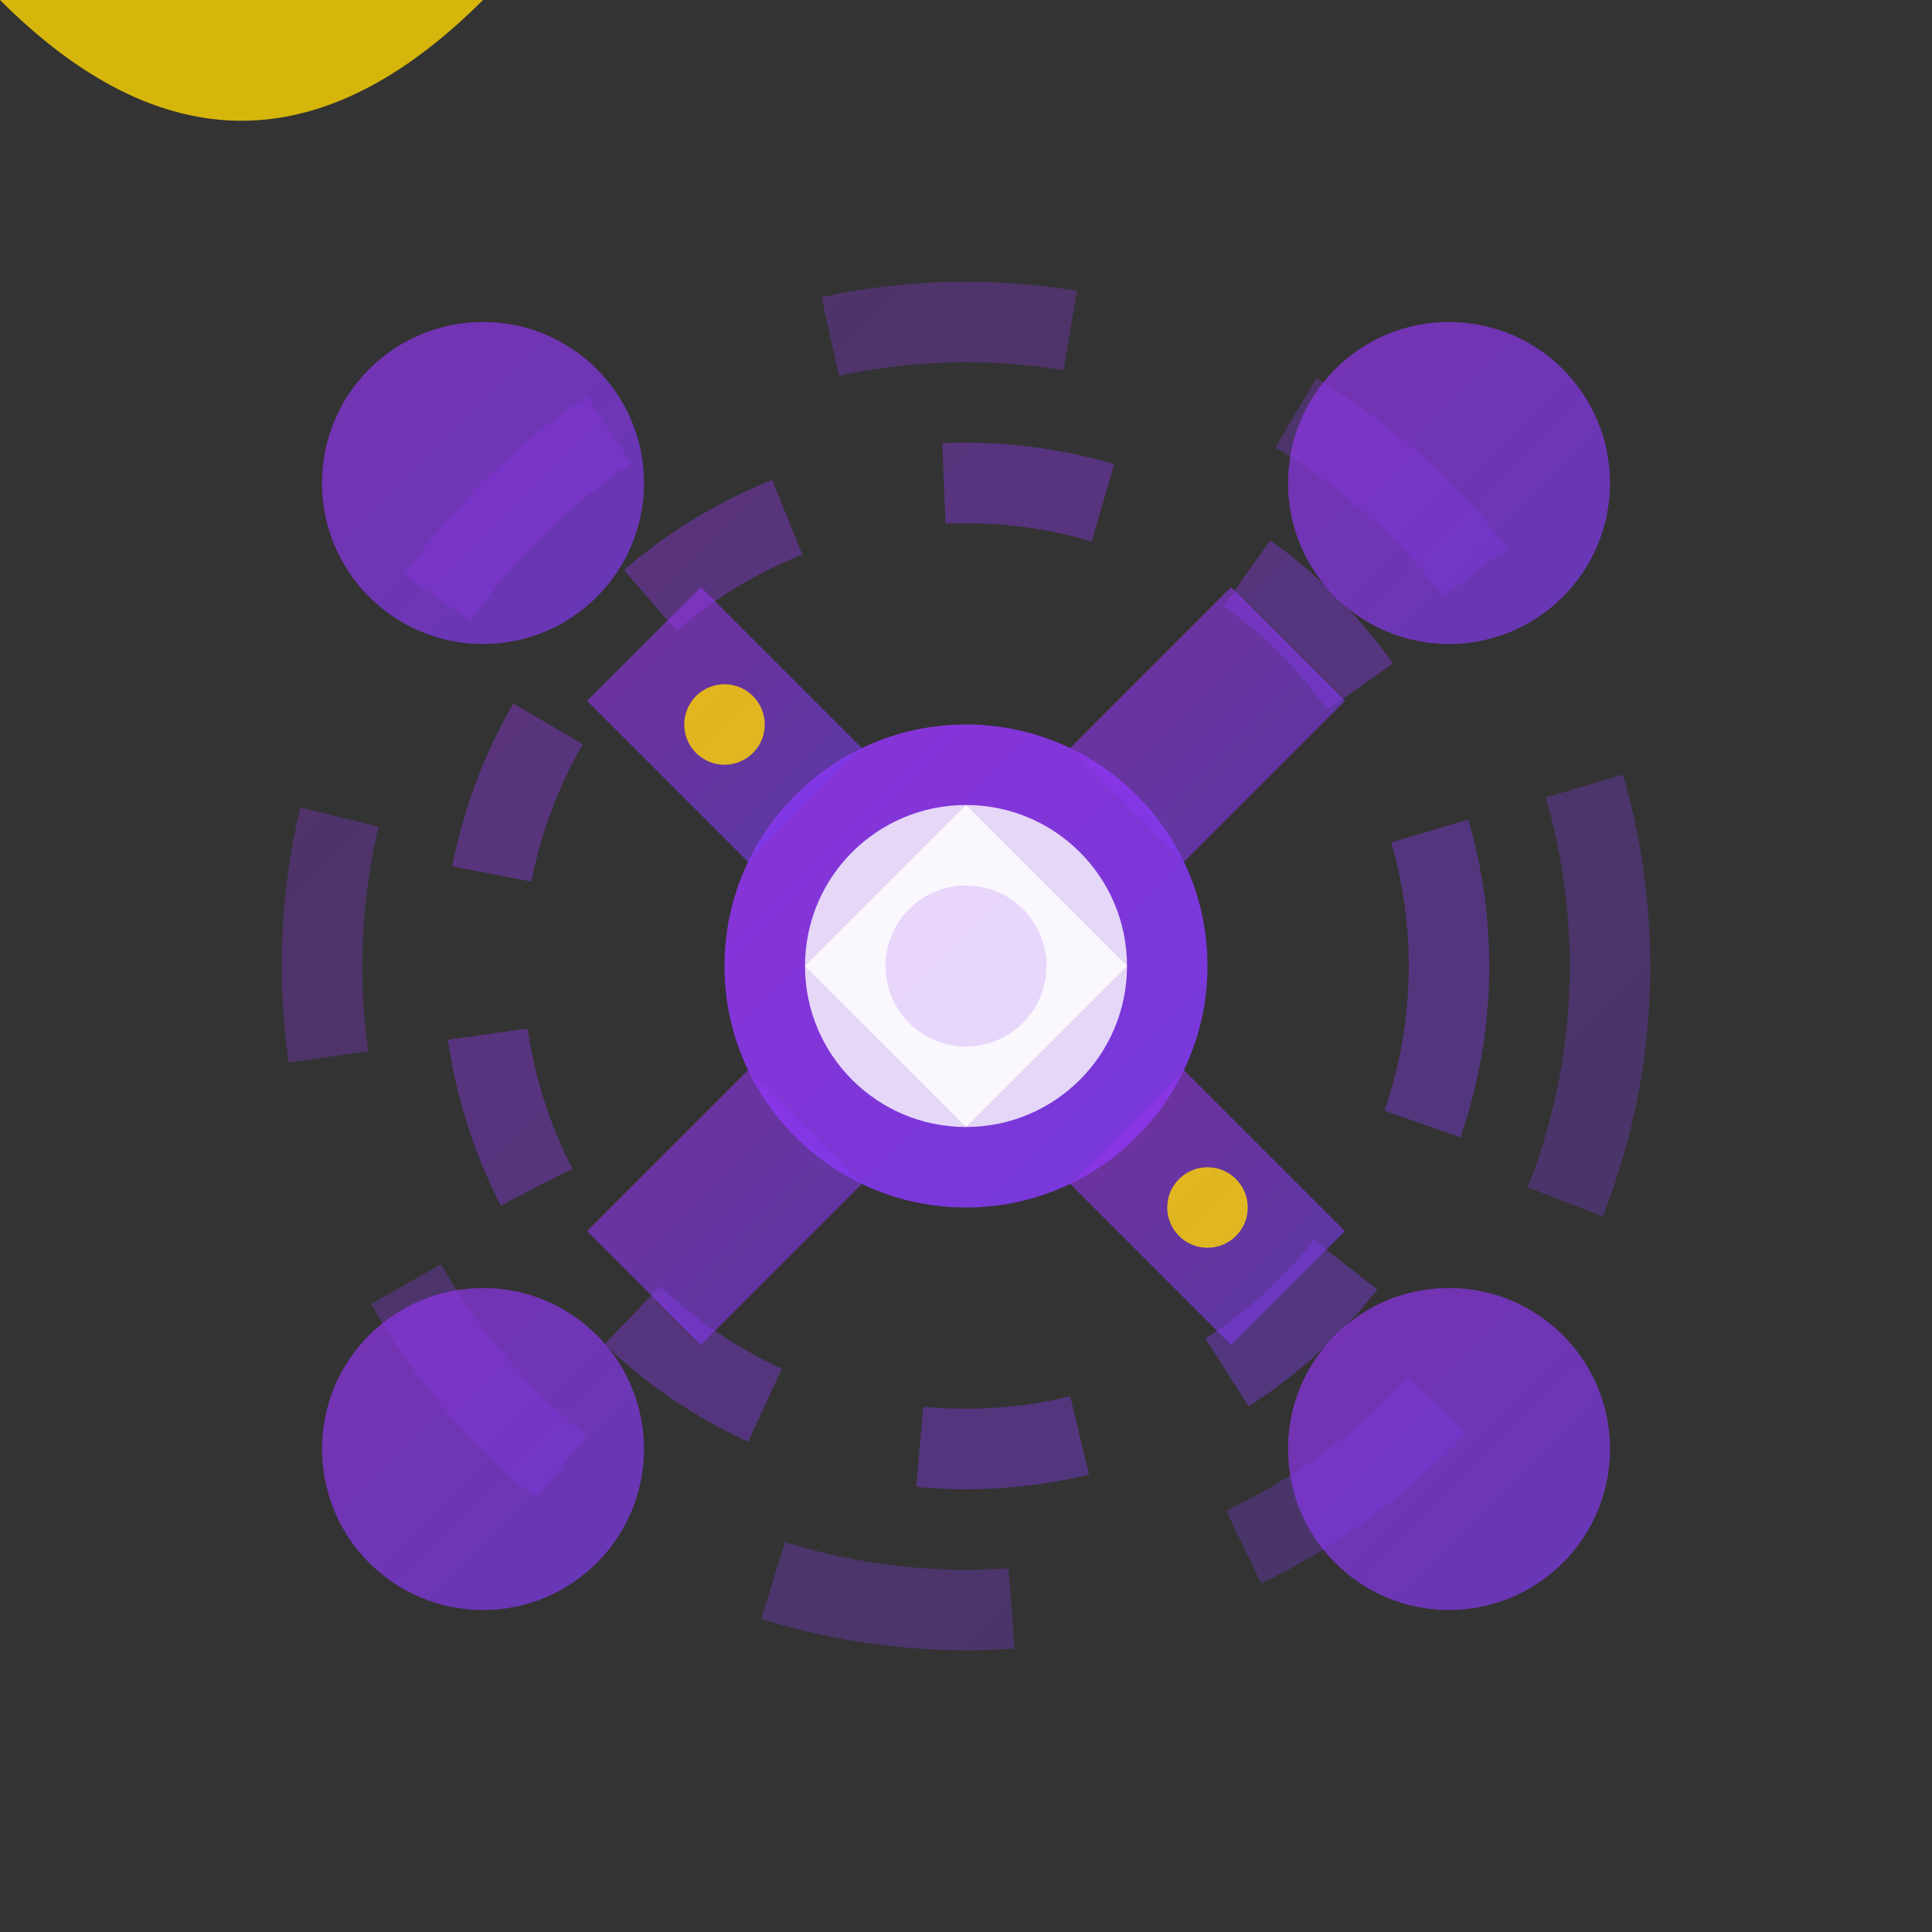
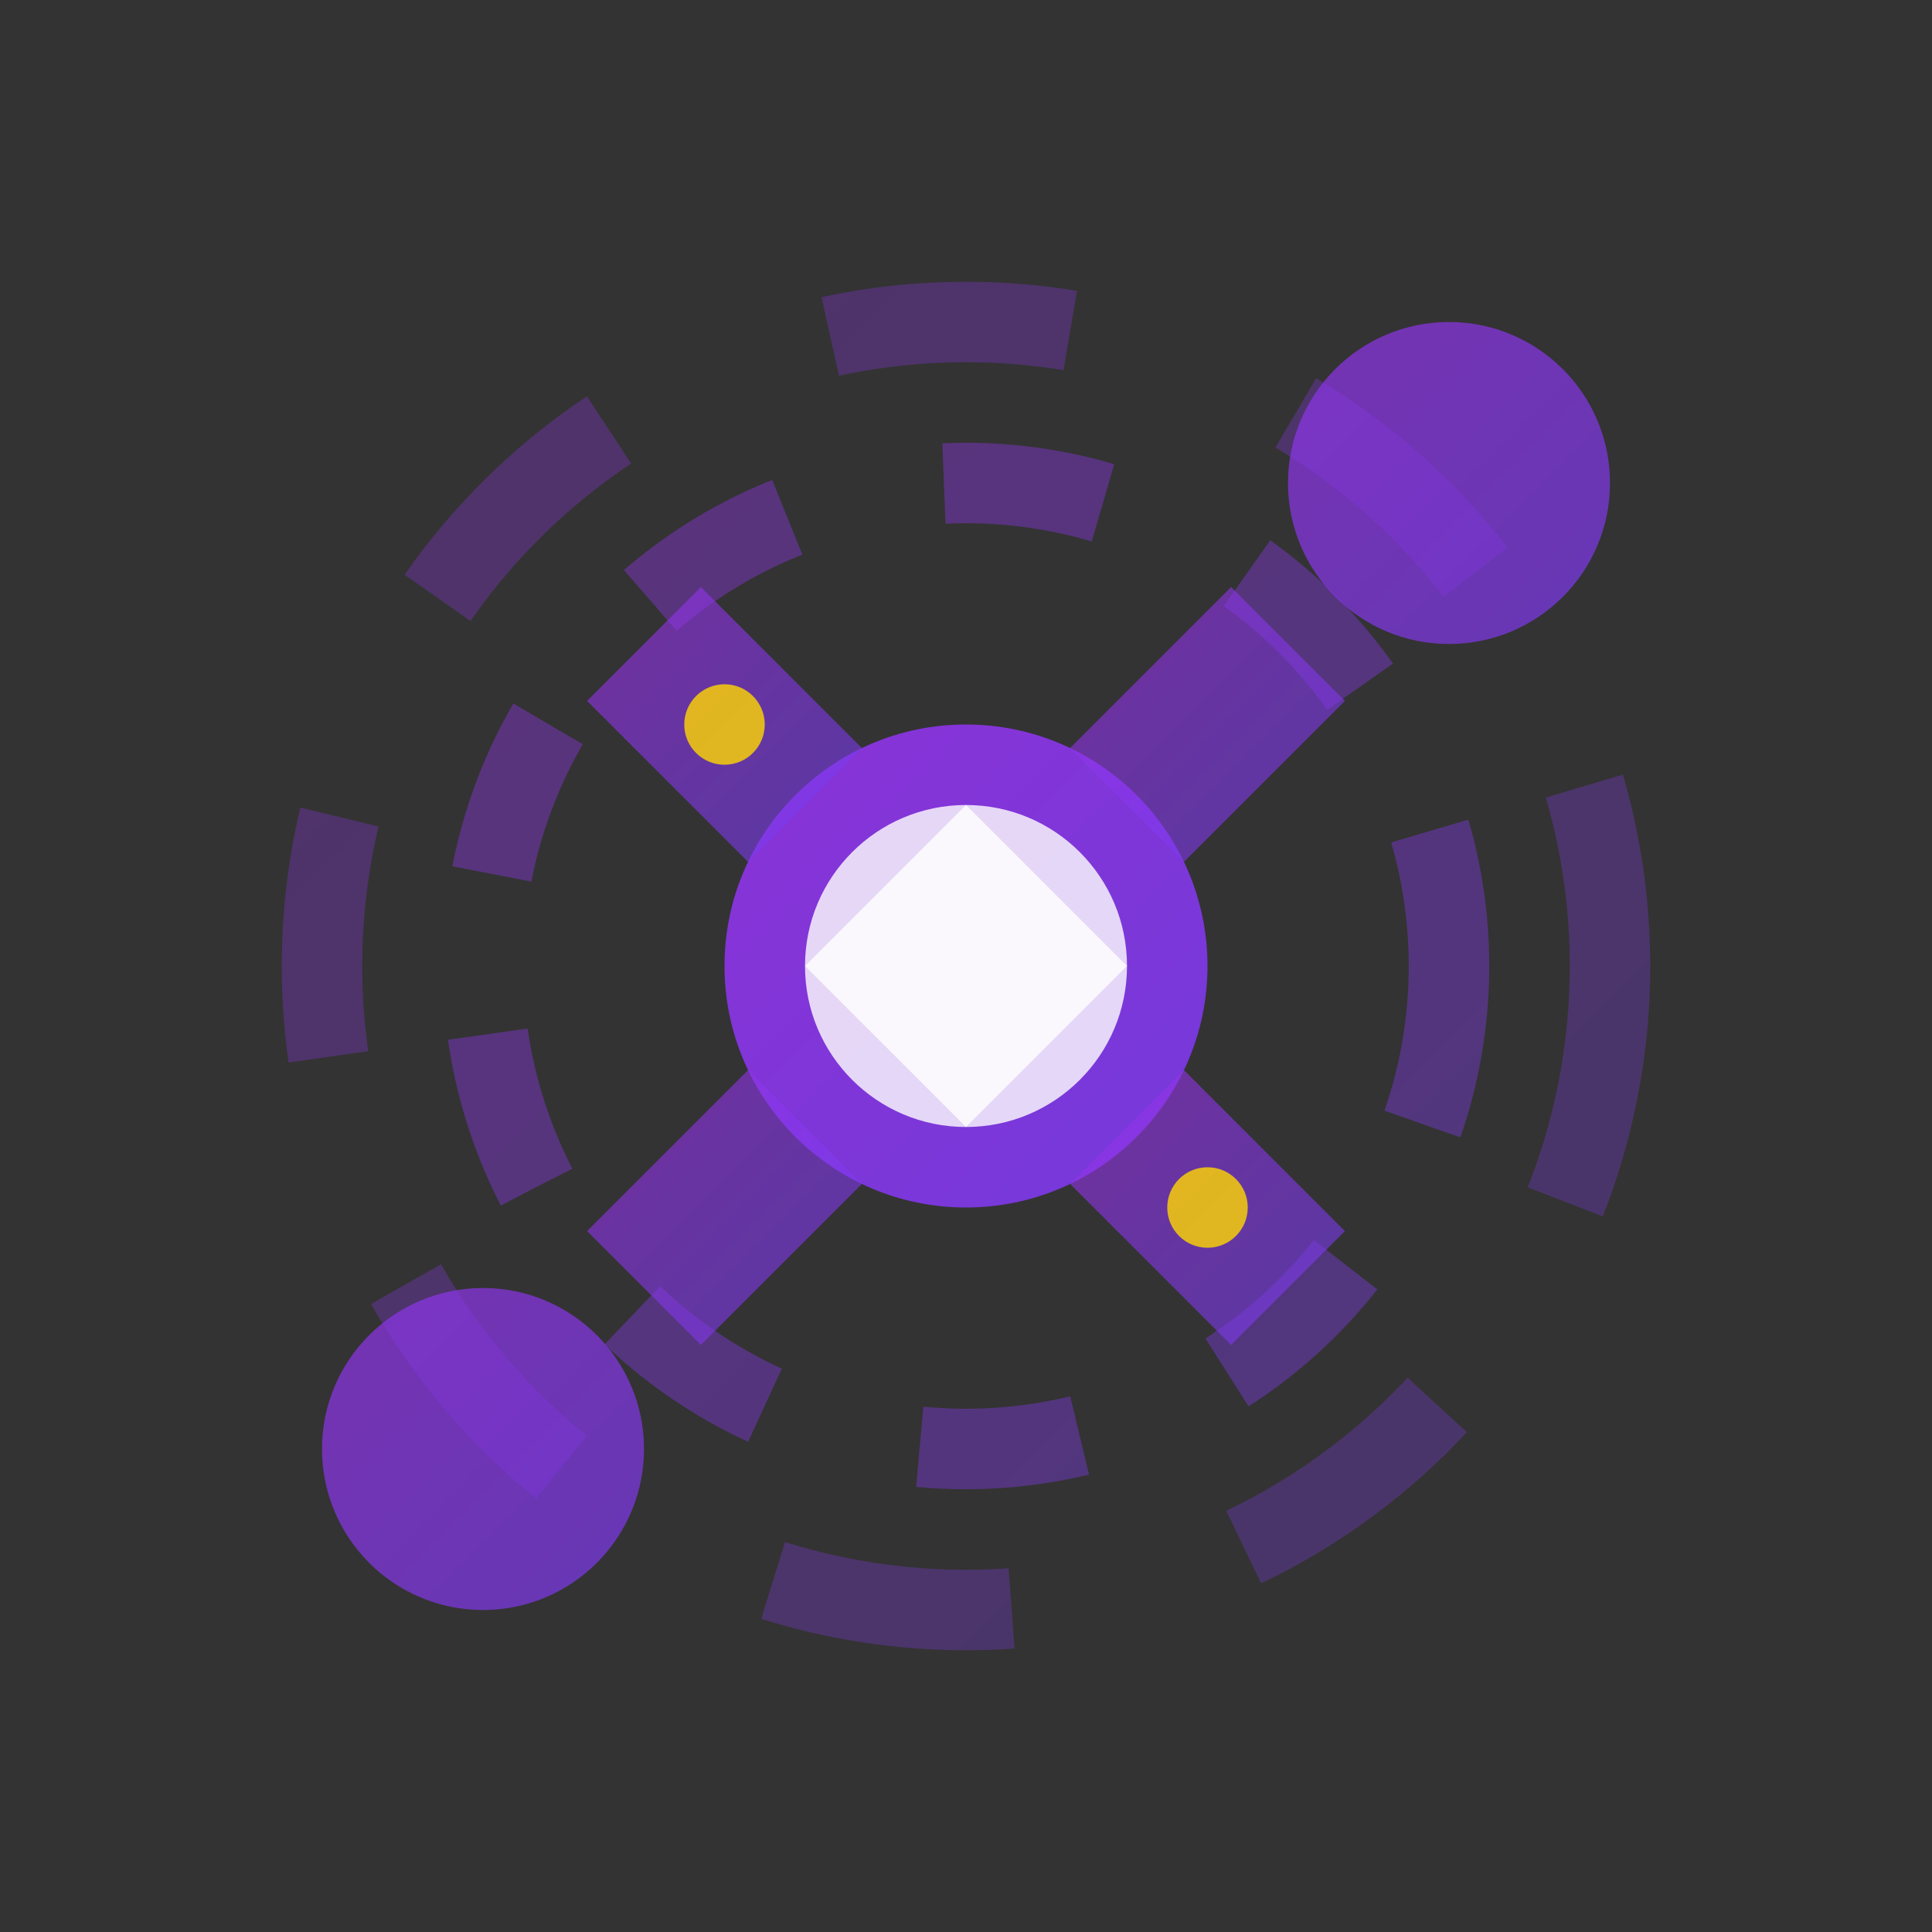
<svg xmlns="http://www.w3.org/2000/svg" viewBox="0 0 24 24" width="24" height="24">
  <rect x="0" y="0" width="24" height="24" fill="#333333" stroke="none" />
  <defs>
    <linearGradient id="integrationGrad" x1="0%" y1="0%" x2="100%" y2="100%">
      <stop offset="0%" style="stop-color:#9333EA;stop-opacity:1" />
      <stop offset="100%" style="stop-color:#7C3AED;stop-opacity:1" />
    </linearGradient>
  </defs>
  <circle cx="12" cy="12" r="3" fill="url(#integrationGrad)" opacity="0.9" />
  <circle cx="12" cy="12" r="2" fill="white" opacity="0.8" />
-   <circle cx="12" cy="12" r="1" fill="url(#integrationGrad)" />
-   <circle cx="6" cy="6" r="2" fill="url(#integrationGrad)" opacity="0.7" />
  <circle cx="18" cy="6" r="2" fill="url(#integrationGrad)" opacity="0.7" />
  <circle cx="6" cy="18" r="2" fill="url(#integrationGrad)" opacity="0.7" />
-   <circle cx="18" cy="18" r="2" fill="url(#integrationGrad)" opacity="0.7" />
  <line x1="8" y1="8" x2="10" y2="10" stroke="url(#integrationGrad)" stroke-width="2" opacity="0.6">
    <animate attributeName="opacity" values="0.6;1;0.6" dur="2s" repeatCount="indefinite" />
  </line>
  <line x1="16" y1="8" x2="14" y2="10" stroke="url(#integrationGrad)" stroke-width="2" opacity="0.6">
    <animate attributeName="opacity" values="0.6;1;0.6" dur="2s" repeatCount="indefinite" begin="0.5s" />
  </line>
  <line x1="8" y1="16" x2="10" y2="14" stroke="url(#integrationGrad)" stroke-width="2" opacity="0.6">
    <animate attributeName="opacity" values="0.6;1;0.6" dur="2s" repeatCount="indefinite" begin="1s" />
  </line>
  <line x1="16" y1="16" x2="14" y2="14" stroke="url(#integrationGrad)" stroke-width="2" opacity="0.6">
    <animate attributeName="opacity" values="0.6;1;0.6" dur="2s" repeatCount="indefinite" begin="1.5s" />
  </line>
  <circle cx="12" cy="12" r="6" fill="none" stroke="url(#integrationGrad)" stroke-width="1" opacity="0.4" stroke-dasharray="2,2">
    <animateTransform attributeName="transform" type="rotate" values="0 12 12;360 12 12" dur="8s" repeatCount="indefinite" />
  </circle>
  <circle cx="12" cy="12" r="8" fill="none" stroke="url(#integrationGrad)" stroke-width="1" opacity="0.3" stroke-dasharray="3,3">
    <animateTransform attributeName="transform" type="rotate" values="360 12 12;0 12 12" dur="10s" repeatCount="indefinite" />
  </circle>
  <path d="M10 12 L12 10 L14 12 L12 14 Z" fill="white" opacity="0.8" />
  <circle cx="9" cy="9" r="0.5" fill="#FFD700" opacity="0.8">
    <animateMotion dur="3s" repeatCount="indefinite">
-       <path d="M0,0 Q3,3 6,0 Q9,-3 12,0" />
-     </animateMotion>
+       </animateMotion>
  </circle>
  <circle cx="15" cy="15" r="0.5" fill="#FFD700" opacity="0.8">
    <animateMotion dur="3s" repeatCount="indefinite" begin="1.5s">
      <path d="M0,0 Q-3,-3 -6,0 Q-9,3 -12,0" />
    </animateMotion>
  </circle>
</svg>